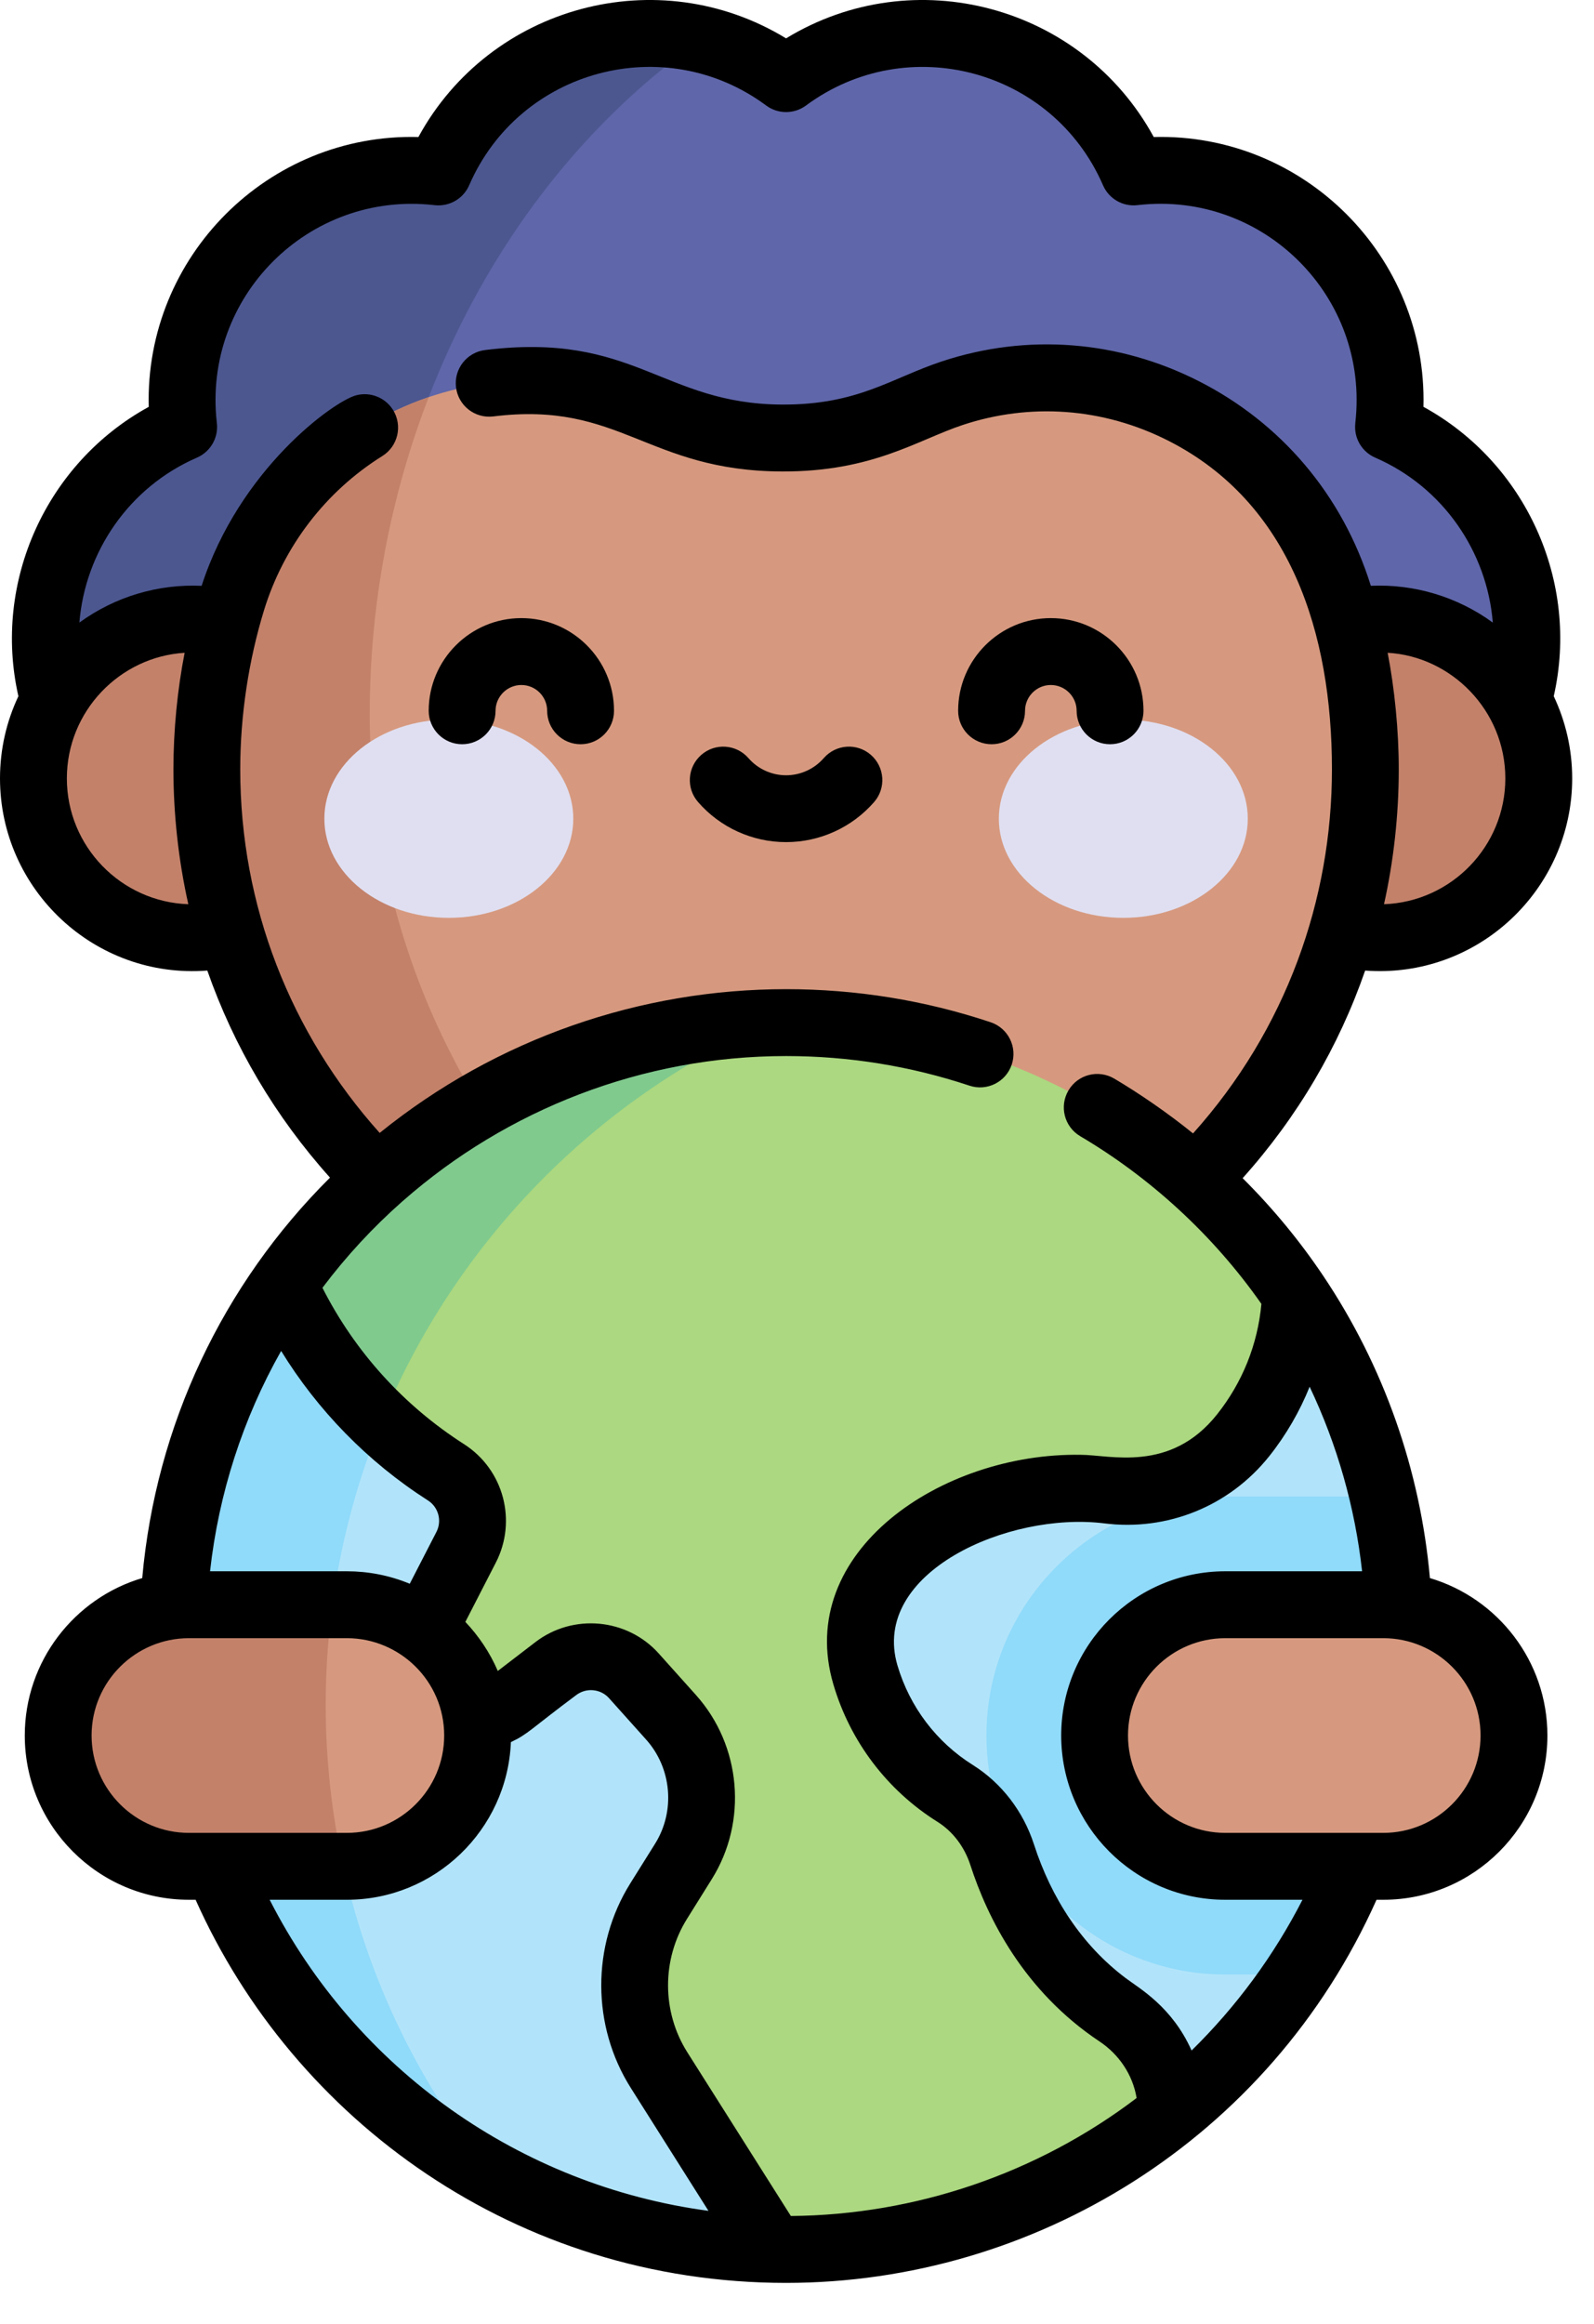
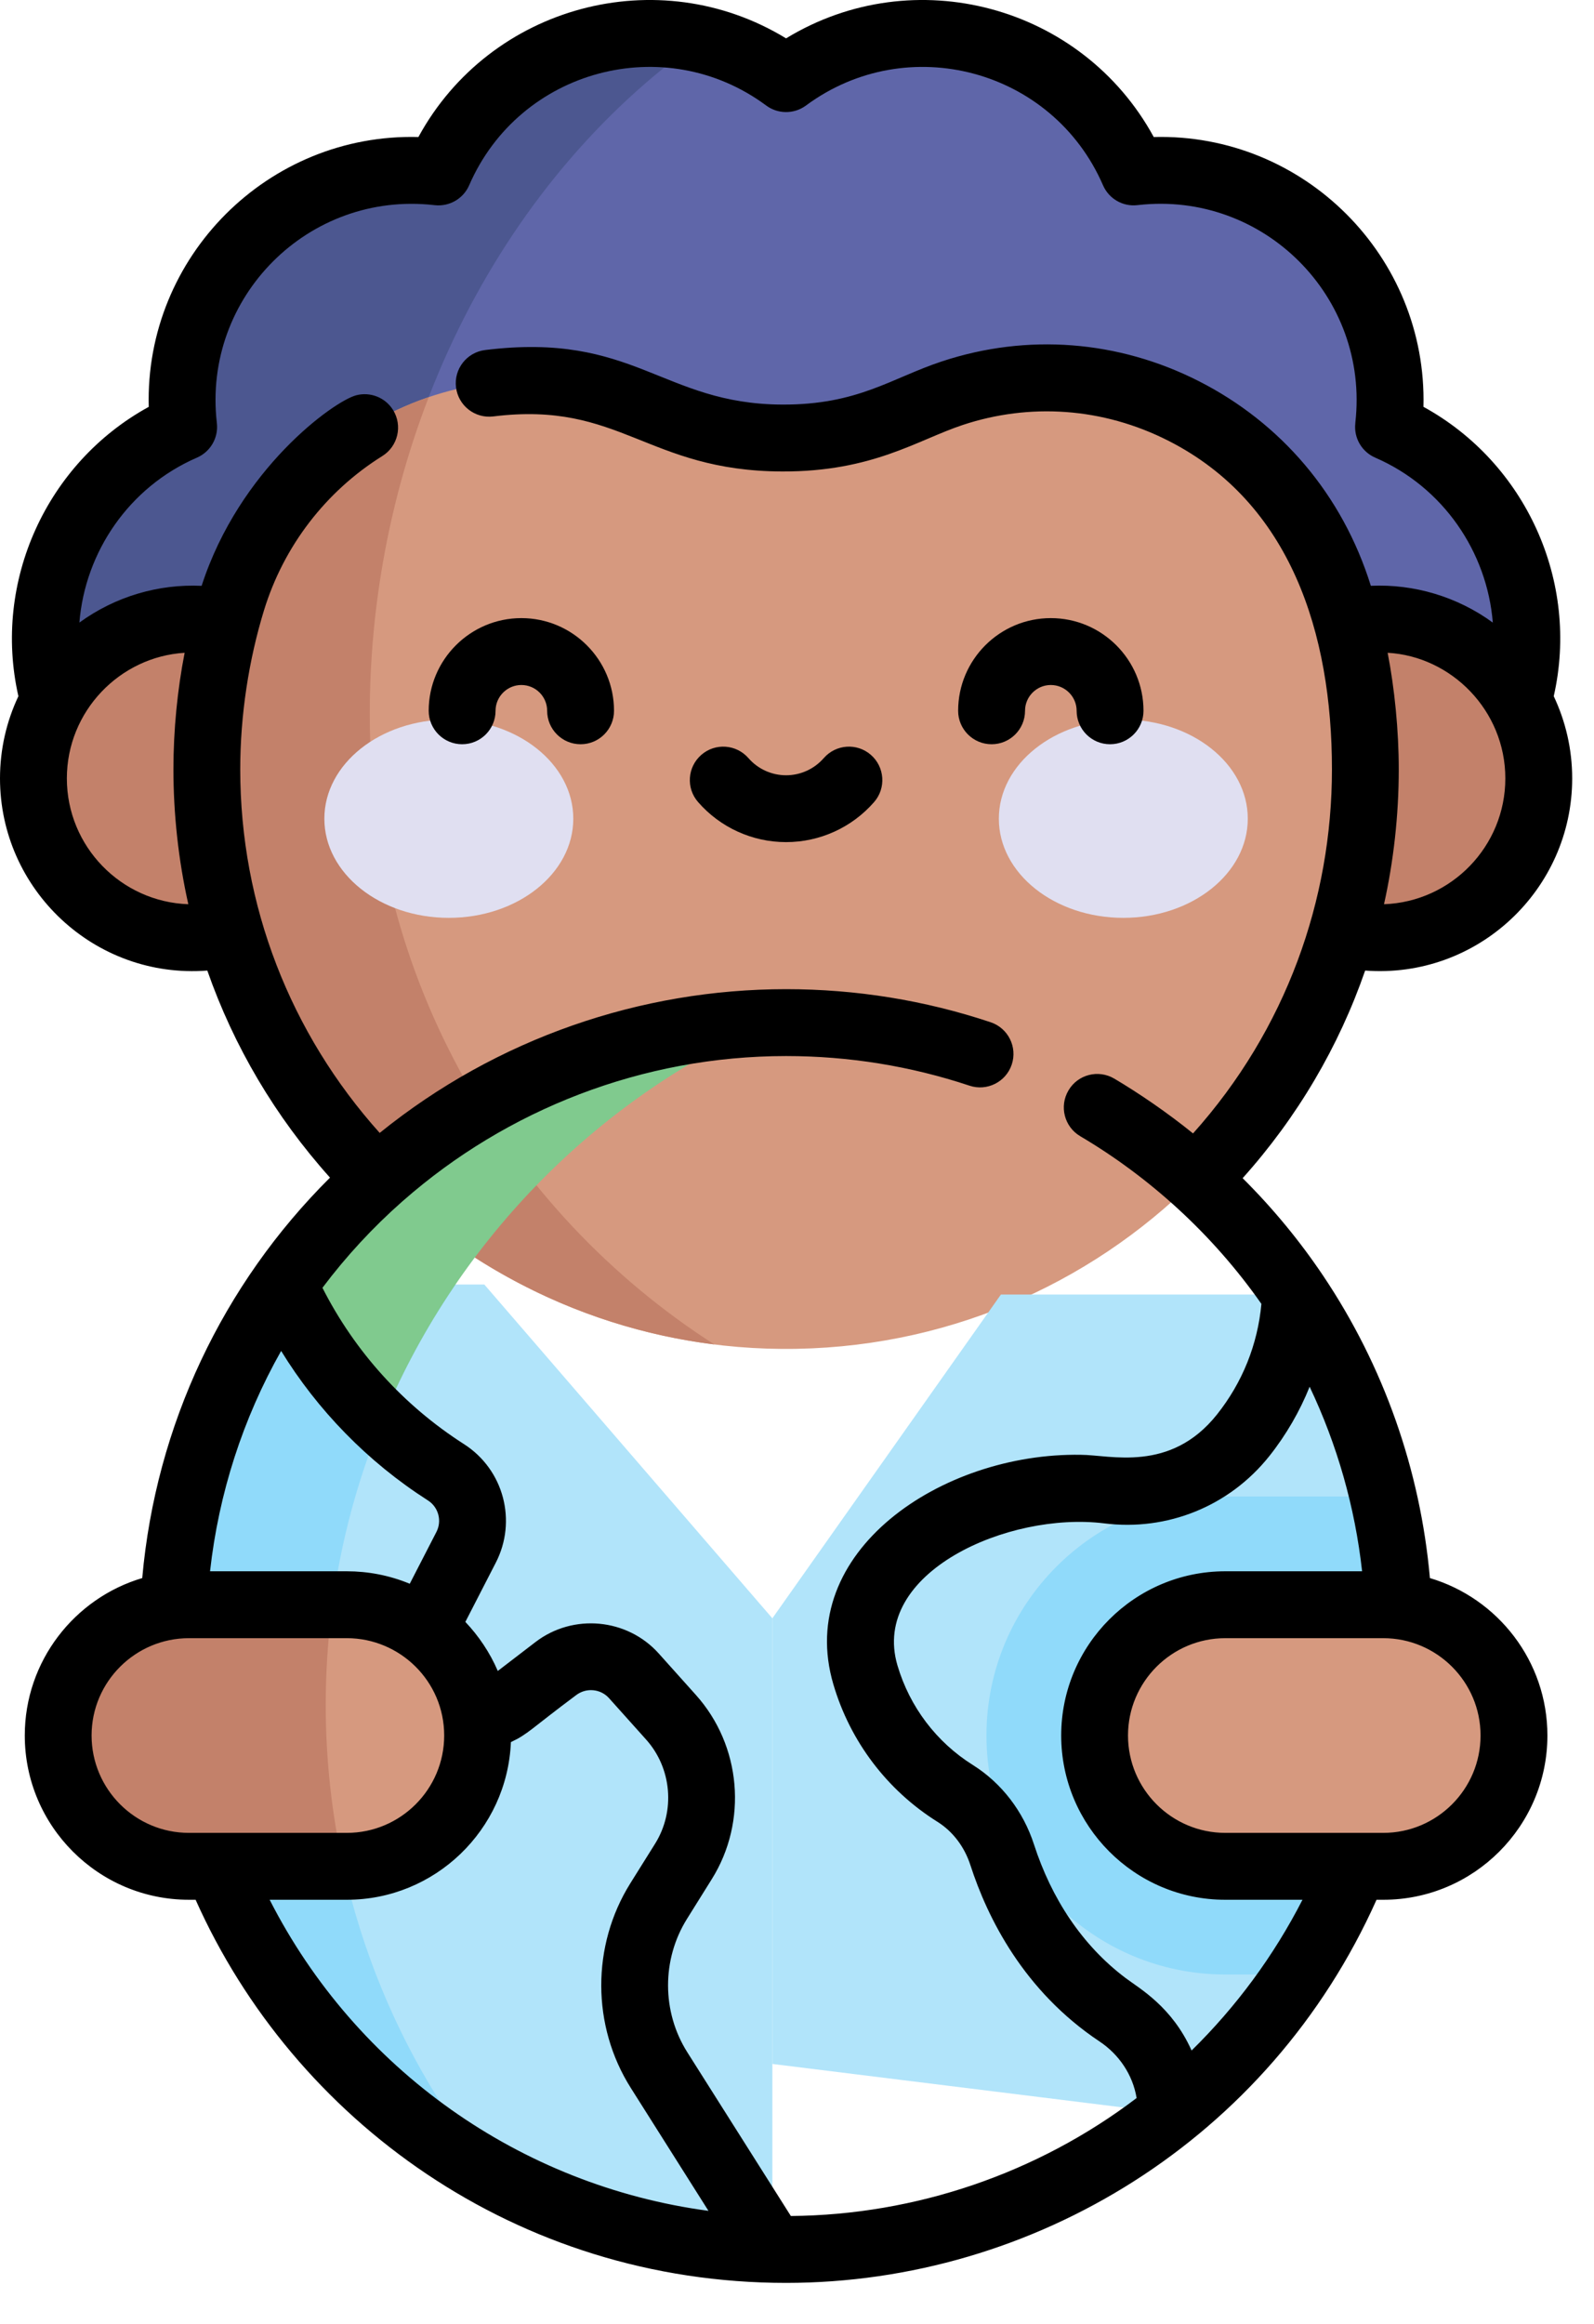
<svg xmlns="http://www.w3.org/2000/svg" width="100%" height="100%" viewBox="0 0 35 51" version="1.1" xml:space="preserve" style="fill-rule:evenodd;clip-rule:evenodd;stroke-linejoin:round;stroke-miterlimit:2;">
  <g>
    <path d="M32.535,17.001l0.001,-0.002c1.93,-2.61 0.93,-6.337 -2.048,-7.629l0.002,-0.019c0.363,-3.22 -2.36,-5.942 -5.58,-5.58l-0.018,0.002c-1.293,-2.978 -5.02,-3.978 -7.63,-2.048l-0.002,0.001l-0.001,-0.001c-2.61,-1.93 -6.337,-0.93 -7.63,2.048l-0.018,-0.002c-3.22,-0.362 -5.943,2.36 -5.58,5.58l0.002,0.019c-2.978,1.292 -3.979,5.02 -2.048,7.63l0.001,0.001l30.549,-0Z" style="fill:#5f66a9;fill-rule:nonzero;" />
    <path d="M8.119,15.679c-0,-5.99 2.782,-11.659 7.285,-14.814c-2.283,-0.532 -4.768,0.588 -5.775,2.908l-0.018,-0.002c-3.22,-0.363 -5.943,2.36 -5.58,5.58l0.002,0.019c-2.978,1.292 -3.979,5.02 -2.048,7.63l0.001,0.001l6.186,-0c-0.034,-0.436 -0.053,-0.877 -0.053,-1.322Z" style="fill:#4c5790;fill-rule:nonzero;" />
    <circle cx="30.29" cy="17.083" r="3.497" style="fill:#c3816a;" />
    <path d="M29.375,12.997c-1.135,-3.542 -4.931,-5.537 -8.463,-4.37c-0.311,0.104 -0.623,0.226 -0.935,0.372c-1.789,0.836 -3.857,0.803 -5.651,-0.022c-0.035,-0.016 -0.069,-0.032 -0.104,-0.047c-3.687,-1.636 -7.945,0.393 -9.127,4.251c-0.36,1.173 -0.554,2.417 -0.554,3.703c0,6.963 5.673,12.674 12.634,12.719c7.064,0.046 12.804,-5.665 12.804,-12.719c0,-1.355 -0.212,-2.661 -0.604,-3.887Z" style="fill:#d6997f;fill-rule:nonzero;" />
    <path d="M8.119,15.679c-0,-2.422 0.455,-4.791 1.295,-6.963c-1.986,0.676 -3.648,2.275 -4.319,4.465c-0.36,1.173 -0.554,2.417 -0.554,3.703c0,6.458 4.881,11.838 11.143,12.621c-4.55,-2.918 -7.565,-8.019 -7.565,-13.826Z" style="fill:#c3816a;fill-rule:nonzero;" />
    <circle cx="4.231" cy="17.083" r="3.497" style="fill:#c3816a;" />
    <g>
      <ellipse cx="9.855" cy="17.967" rx="2.733" ry="2.176" style="fill:#e0dff1;" />
      <ellipse cx="24.665" cy="17.967" rx="2.733" ry="2.176" style="fill:#e0dff1;" />
    </g>
    <path d="M16.959,49.363c-7.296,-0.16 -13.161,-6.125 -13.161,-13.459c-0,-2.872 0.899,-5.533 2.43,-7.718c0.001,0.001 0.001,0.002 0.002,0.003l4.404,-0l6.325,7.326l-0,13.848Z" style="fill:#b1e4fa;fill-rule:nonzero;" />
    <path d="M25.716,46.381c3.054,-2.469 5.007,-6.245 5.007,-10.477c-0,-2.774 -0.839,-5.352 -2.277,-7.494l-6.469,-0l-5.018,7.105l-0,9.78l8.757,1.086Z" style="fill:#b1e4fa;fill-rule:nonzero;" />
    <path d="M7.154,37.411c-0,-3.419 1.05,-6.592 2.845,-9.216l-3.771,0c-0.001,-0 -0.001,-0.002 -0.002,-0.002c-1.53,2.183 -2.428,4.842 -2.428,7.711c-0,5.097 2.83,9.536 7.009,11.817c-2.287,-2.812 -3.653,-6.403 -3.653,-10.31Z" style="fill:#90dafa;fill-rule:nonzero;" />
-     <path d="M25.716,46.33l-0,0.051c-2.311,1.866 -5.253,2.985 -8.456,2.985c-0.101,0 -0.201,-0.001 -0.301,-0.003l-2.488,-3.933c-0.715,-1.131 -0.719,-2.572 -0.009,-3.707l0.544,-0.872c0.624,-0.998 0.513,-2.289 -0.274,-3.165l-0.813,-0.909c-0.442,-0.492 -1.19,-0.562 -1.715,-0.159l-1.035,0.793c-0.228,0.176 -0.5,0.263 -0.771,0.263c-0.31,-0 -0.618,-0.114 -0.86,-0.338c-0.418,-0.386 -0.527,-1.004 -0.266,-1.509l0.963,-1.87c0.095,-0.186 0.141,-0.384 0.141,-0.579c-0,-0.421 -0.209,-0.828 -0.585,-1.068c-1.562,-0.999 -2.799,-2.431 -3.561,-4.121c-0.001,-0.001 -0.001,-0.002 -0.002,-0.003c2.435,-3.474 6.469,-5.745 11.032,-5.745c4.662,0 8.769,2.369 11.186,5.969c-0.044,1.094 -0.427,2.179 -1.15,3.088c-0.623,0.783 -1.565,1.231 -2.55,1.231c-0.135,-0 -0.27,-0.009 -0.406,-0.025c-1.652,-0.207 -3.313,0.304 -4.563,1.404l-0.009,0.007c-0.562,0.493 -0.87,1.198 -0.87,1.922c0,0.24 0.034,0.483 0.105,0.721c0.32,1.089 1.027,2.009 1.971,2.601c0.494,0.309 0.853,0.794 1.032,1.349c0.313,0.968 1.019,2.466 2.543,3.483c0.72,0.479 1.167,1.275 1.167,2.139Z" style="fill:#abd880;fill-rule:nonzero;" />
    <path d="M7.616,35.216l-3.468,0c-1.585,0 -2.871,1.286 -2.871,2.871c0,1.585 1.286,2.87 2.871,2.87l3.468,0c1.585,0 2.87,-1.285 2.87,-2.87c0,-1.585 -1.285,-2.871 -2.87,-2.871Z" style="fill:#d6997f;fill-rule:nonzero;" />
    <path d="M30.372,32.842l-3.467,-0c-2.893,-0 -5.245,2.353 -5.245,5.245c-0,2.892 2.352,5.245 5.245,5.245l1.583,0c1.412,-2.129 2.235,-4.682 2.235,-7.428c-0,-1.054 -0.121,-2.078 -0.351,-3.062Z" style="fill:#90dafa;fill-rule:nonzero;" />
    <path d="M26.905,35.216l3.468,0c1.585,0 2.87,1.286 2.87,2.871c0,1.585 -1.285,2.87 -2.87,2.87l-3.468,0c-1.586,0 -2.871,-1.285 -2.871,-2.87c0,-1.585 1.285,-2.871 2.871,-2.871Z" style="fill:#d6997f;fill-rule:nonzero;" />
    <path d="M8.373,31.208c1.602,-3.902 4.668,-7.059 8.517,-8.762c-4.412,0.115 -8.294,2.367 -10.664,5.746c0.001,0.001 0.001,0.003 0.002,0.003c0.514,1.14 1.245,2.162 2.145,3.013Z" style="fill:#80ca8e;fill-rule:nonzero;" />
    <path d="M7.152,37.413c-0,-0.744 0.051,-1.476 0.147,-2.194l-3.154,-0c-1.583,-0 -2.868,1.284 -2.868,2.868c0,1.584 1.284,2.868 2.868,2.868l3.393,0c-0.252,-1.141 -0.386,-2.325 -0.386,-3.542Z" style="fill:#c3816a;fill-rule:nonzero;" />
  </g>
  <g>
    <path d="M10.147,16.333c0.406,0 0.734,-0.329 0.734,-0.734c0,-0.312 0.255,-0.566 0.567,-0.566c0.312,-0 0.566,0.254 0.566,0.566c0,0.405 0.329,0.734 0.734,0.734c0.406,0 0.734,-0.329 0.734,-0.734c0,-1.122 -0.913,-2.034 -2.034,-2.034c-1.122,0 -2.035,0.912 -2.035,2.034c-0,0.405 0.329,0.734 0.734,0.734Z" style="fill-rule:nonzero;" />
    <path d="M21.773,16.333c0.405,0 0.734,-0.329 0.734,-0.734c-0,-0.312 0.254,-0.566 0.566,-0.566c0.312,-0 0.567,0.254 0.567,0.566c-0,0.405 0.328,0.734 0.733,0.734c0.406,0 0.735,-0.329 0.735,-0.734c-0,-1.122 -0.913,-2.034 -2.035,-2.034c-1.122,0 -2.035,0.912 -2.035,2.034c0,0.405 0.329,0.734 0.735,0.734Z" style="fill-rule:nonzero;" />
    <path d="M17.26,18.481c0.741,0 1.445,-0.32 1.933,-0.879c0.267,-0.306 0.234,-0.769 -0.071,-1.036c-0.305,-0.266 -0.769,-0.234 -1.035,0.072c-0.209,0.239 -0.51,0.376 -0.827,0.376c-0.316,-0 -0.618,-0.137 -0.826,-0.376c-0.266,-0.306 -0.73,-0.338 -1.035,-0.072c-0.306,0.267 -0.338,0.73 -0.071,1.036c0.487,0.559 1.192,0.879 1.932,0.879Z" style="fill-rule:nonzero;" />
    <path d="M30.225,41.692l0.148,-0c1.988,-0 3.604,-1.618 3.604,-3.605c0,-1.631 -1.09,-3.013 -2.58,-3.455c-0.211,-2.373 -1.015,-4.655 -2.342,-6.632c-0.516,-0.769 -1.111,-1.489 -1.77,-2.144c1.205,-1.343 2.112,-2.888 2.69,-4.556c2.47,0.185 4.546,-1.779 4.546,-4.217c-0,-0.645 -0.146,-1.256 -0.405,-1.804c0.572,-2.512 -0.614,-5.12 -2.861,-6.351c0.085,-3.299 -2.624,-6.007 -5.922,-5.921c-1.575,-2.889 -5.263,-3.878 -8.073,-2.165c-2.809,-1.713 -6.497,-0.724 -8.073,2.165c-3.298,-0.086 -6.007,2.624 -5.921,5.922c-2.246,1.23 -3.433,3.838 -2.862,6.35c-0.259,0.548 -0.404,1.159 -0.404,1.804c-0,2.439 2.078,4.406 4.552,4.217c0.581,1.66 1.489,3.202 2.694,4.544c-2.354,2.339 -3.824,5.431 -4.123,8.788c-1.489,0.442 -2.579,1.824 -2.579,3.455c-0,1.987 1.616,3.605 3.604,3.605l0.147,-0c2.162,4.842 7.051,8.408 12.965,8.408c5.433,0 10.61,-3.144 12.965,-8.408Zm2.284,-3.605c0,1.179 -0.958,2.137 -2.136,2.137l-3.468,0c-1.178,0 -2.137,-0.958 -2.137,-2.137c0,-1.178 0.959,-2.136 2.137,-2.136l3.468,-0c1.175,-0 2.136,0.956 2.136,2.136Zm-5.604,-3.604c-1.988,-0 -3.604,1.616 -3.604,3.604c-0,1.979 1.608,3.605 3.604,3.605l1.694,-0c-0.627,1.224 -1.451,2.344 -2.435,3.308c-0.43,-0.96 -1.134,-1.354 -1.447,-1.589c-0.962,-0.723 -1.632,-1.756 -2.012,-2.929c-0.236,-0.731 -0.713,-1.351 -1.341,-1.746c-0.8,-0.5 -1.389,-1.276 -1.658,-2.186c-0.602,-2.037 2.431,-3.382 4.543,-3.118c1.374,0.172 2.742,-0.371 3.622,-1.477c0.368,-0.462 0.671,-0.987 0.885,-1.522c0.605,1.273 0.996,2.642 1.152,4.05l-3.003,-0Zm3.484,-14.639c0.207,-0.929 0.324,-1.941 0.324,-2.96c0,-0.857 -0.092,-1.774 -0.244,-2.558c1.397,0.078 2.584,1.265 2.584,2.757c0,1.49 -1.186,2.708 -2.664,2.761Zm-26.064,-9.801c0.296,-0.129 0.473,-0.435 0.437,-0.755l-0.002,-0.019c-0.31,-2.749 2.012,-5.079 4.771,-4.768l0.018,0.002c0.32,0.034 0.625,-0.143 0.753,-0.438c1.106,-2.548 4.295,-3.397 6.518,-1.752c0.255,0.192 0.606,0.195 0.866,0.011c0.004,-0.003 0.008,-0.005 0.012,-0.009c2.229,-1.648 5.415,-0.797 6.521,1.75c0.128,0.296 0.434,0.474 0.754,0.437l0.02,-0.002c2.746,-0.309 5.079,2.01 4.767,4.773l-0.001,0.019c-0.035,0.319 0.142,0.623 0.437,0.751c1.494,0.648 2.457,2.07 2.582,3.62c-0.776,-0.566 -1.726,-0.85 -2.678,-0.807c-0.626,-2.008 -1.98,-3.577 -3.775,-4.49c-1.768,-0.899 -3.771,-1.054 -5.643,-0.435c-1.109,0.366 -1.841,0.956 -3.51,0.948c-2.637,-0.013 -3.239,-1.603 -6.521,-1.197c-0.402,0.05 -0.688,0.417 -0.638,0.819c0.05,0.402 0.416,0.688 0.819,0.638c2.794,-0.346 3.367,1.198 6.344,1.208c1.989,0.006 2.967,-0.691 3.967,-1.022c1.461,-0.483 3.067,-0.387 4.516,0.35c2.677,1.361 3.587,4.22 3.587,7.21c-0,2.857 -1.004,5.707 -3.05,7.989c-0.563,-0.456 -1.187,-0.882 -1.73,-1.203c-0.35,-0.206 -0.8,-0.091 -1.005,0.259c-0.206,0.348 -0.092,0.798 0.258,1.005c1.508,0.89 2.898,2.139 3.978,3.68c-0.082,0.892 -0.417,1.725 -0.975,2.427c-1.025,1.288 -2.351,0.885 -2.989,0.885c-3.064,-0.053 -6.293,2.134 -5.434,5.039c0.368,1.251 1.179,2.322 2.285,3.015c0.337,0.211 0.594,0.549 0.724,0.953c0.373,1.151 1.166,2.756 2.835,3.868c0.418,0.278 0.728,0.72 0.814,1.241c-2.175,1.652 -4.853,2.567 -7.592,2.589l-2.274,-3.594c-0.561,-0.887 -0.563,-2.036 -0.007,-2.926l0.544,-0.871c0.794,-1.268 0.65,-2.932 -0.349,-4.045l-0.814,-0.908c-0.693,-0.774 -1.882,-0.884 -2.707,-0.252l-0.828,0.635c-0.173,-0.406 -0.426,-0.776 -0.712,-1.077l0.669,-1.301c0.468,-0.908 0.18,-2.038 -0.7,-2.601c-1.33,-0.851 -2.397,-2.032 -3.107,-3.43c0.523,-0.695 1.111,-1.329 1.753,-1.895c0.007,-0.006 0.013,-0.011 0.02,-0.017c2.278,-2.001 5.254,-3.174 8.407,-3.174c1.376,-0 2.731,0.219 4.027,0.65c0.386,0.129 0.801,-0.082 0.928,-0.463c0.129,-0.385 -0.079,-0.8 -0.463,-0.929c-1.446,-0.482 -2.956,-0.726 -4.492,-0.726c-3.183,0 -6.347,1.072 -8.923,3.155c-1.962,-2.186 -3.062,-4.993 -3.062,-7.978c0,-1.196 0.188,-2.403 0.521,-3.489c0.432,-1.408 1.355,-2.611 2.599,-3.388c0.343,-0.214 0.449,-0.666 0.235,-1.011c-0.174,-0.278 -0.505,-0.402 -0.809,-0.322c-0.491,0.129 -2.564,1.617 -3.394,4.182c-0.945,-0.044 -1.895,0.232 -2.684,0.806c0.126,-1.55 1.088,-2.972 2.582,-3.62Zm-2.857,7.04c-0,-1.471 1.158,-2.67 2.586,-2.757c-0.158,0.809 -0.246,1.689 -0.246,2.558c-0,0.971 0.107,1.982 0.327,2.96c-1.479,-0.051 -2.667,-1.27 -2.667,-2.761Zm4.705,12.564c0.795,1.295 1.896,2.433 3.223,3.281c0.233,0.149 0.312,0.449 0.186,0.693l-0.585,1.136c-0.451,-0.188 -0.925,-0.274 -1.381,-0.274l-3.004,-0c0.19,-1.706 0.72,-3.349 1.561,-4.836Zm-4.162,8.44c0,-1.184 0.966,-2.136 2.137,-2.136l3.468,-0c1.162,-0 2.137,0.942 2.137,2.136c-0,1.179 -0.959,2.137 -2.137,2.137l-3.468,0c-1.178,0 -2.137,-0.958 -2.137,-2.137Zm3.91,3.605l1.695,-0c1.929,-0 3.522,-1.529 3.602,-3.46c0.379,-0.177 0.432,-0.285 1.433,-1.031c0.221,-0.169 0.537,-0.139 0.721,0.066l0.815,0.909c0.564,0.629 0.645,1.569 0.197,2.286l-0.545,0.871c-0.853,1.366 -0.849,3.128 0.012,4.489c0.373,0.59 1.303,2.061 1.705,2.697c-4.129,-0.554 -7.735,-3.101 -9.635,-6.827Z" style="fill-rule:nonzero;" />
  </g>
</svg>